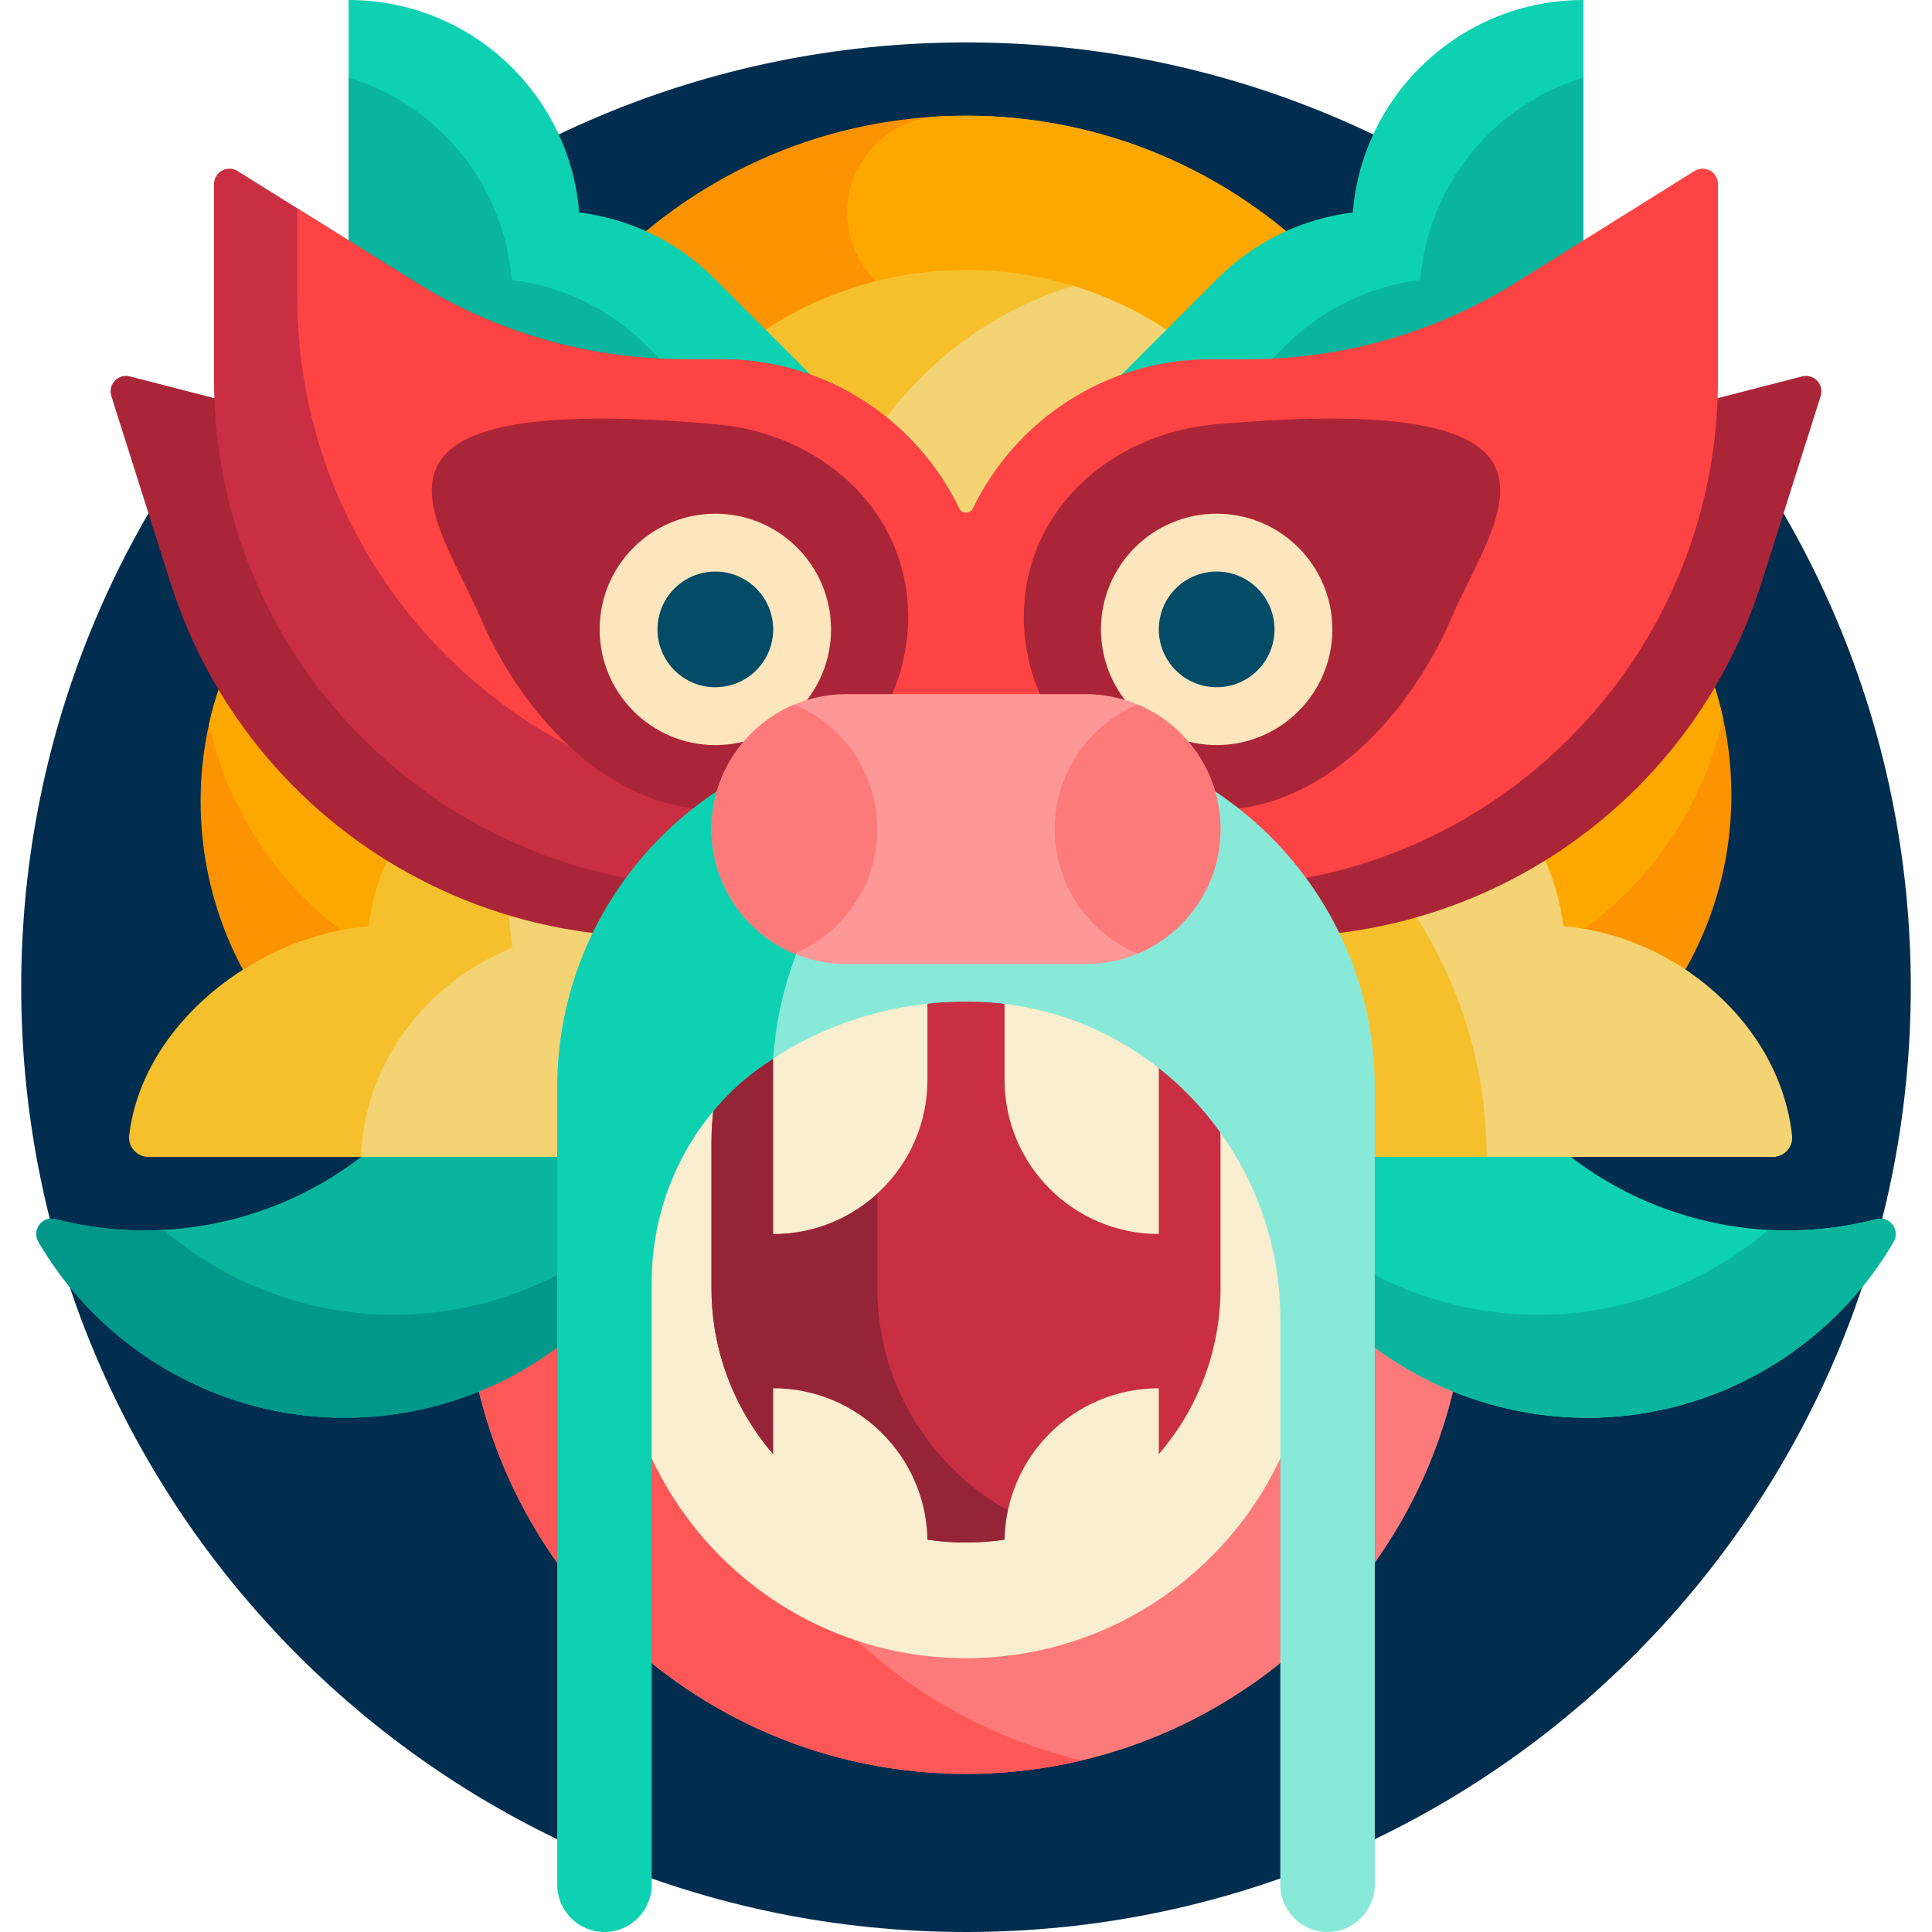
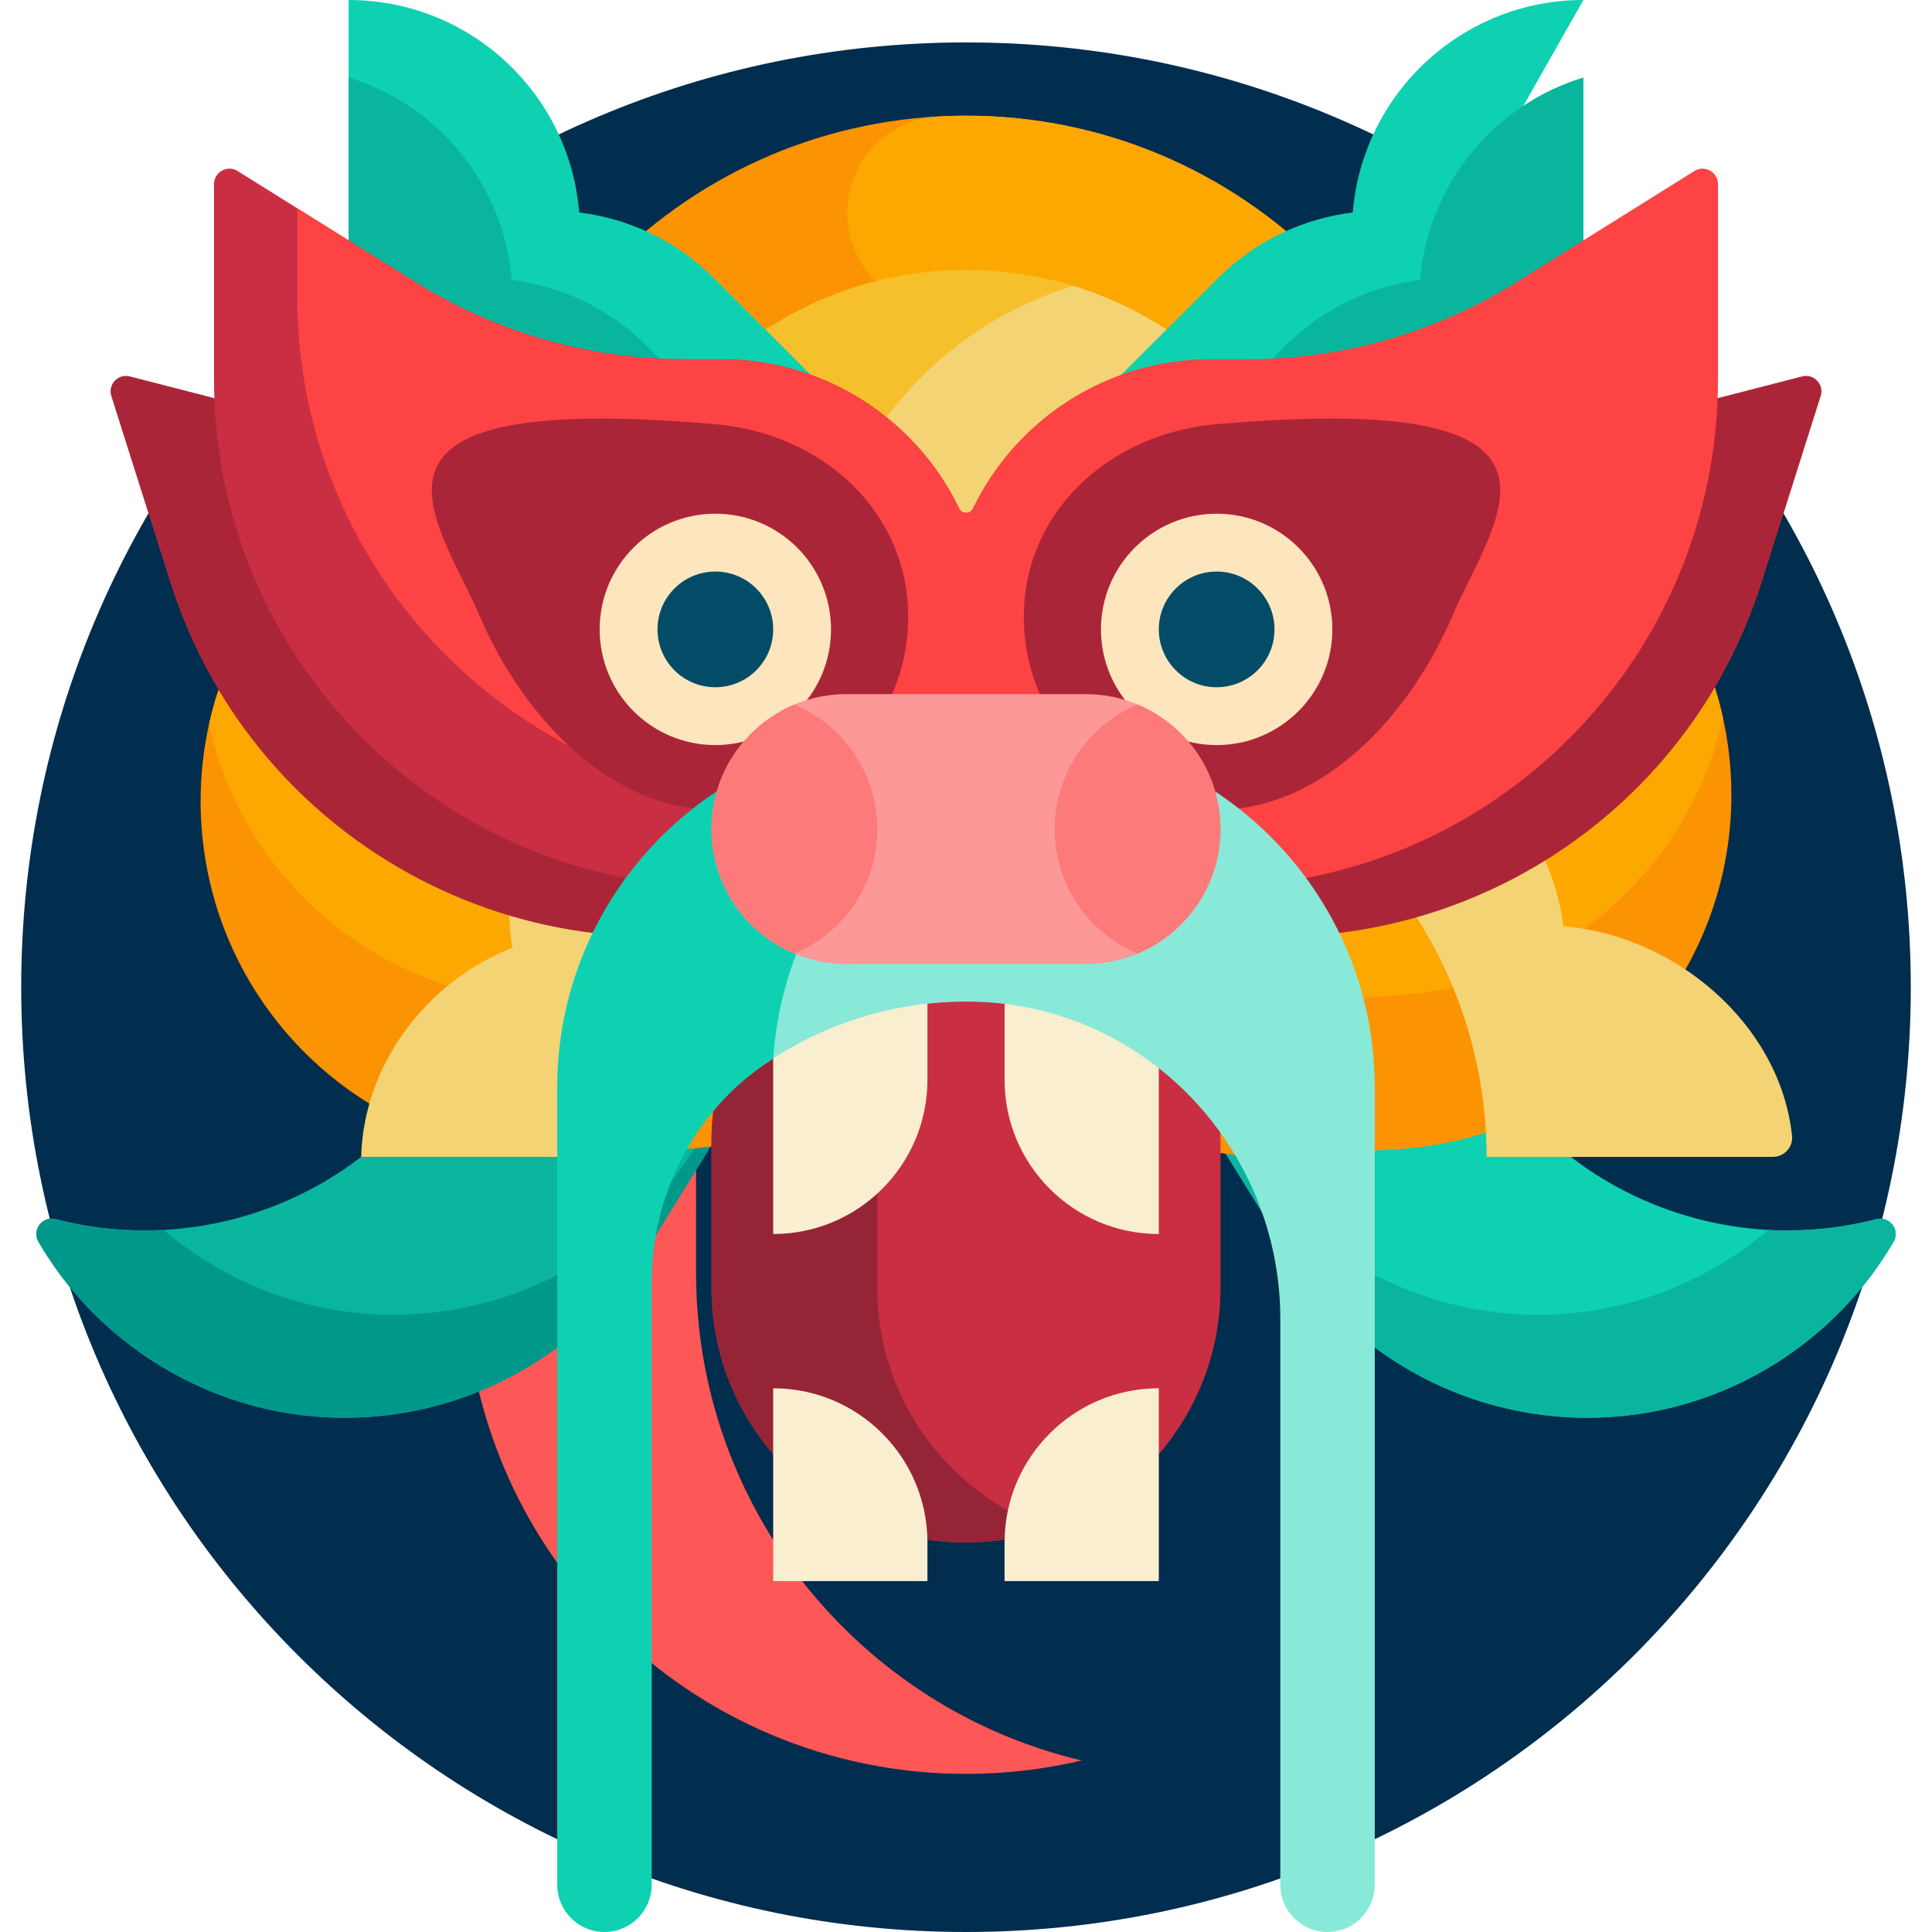
<svg xmlns="http://www.w3.org/2000/svg" enable-background="new 0 0 501 501" height="512" viewBox="0 0 501 501" width="512">
  <path d="m495.5 256c0 135.31-109.69 245-245 245s-245-109.69-245-245 109.69-245 245-245 245 109.69 245 245z" fill="#012d4e" />
-   <path d="m250.5 460c-71.797 0-130-58.203-130-130v-40c0-71.797 58.203-130 130-130s130 58.203 130 130v40c0 71.797-58.203 130-130 130z" fill="#fd7a7a" />
  <path d="m280.5 456.521c-9.63 2.275-19.674 3.479-30 3.479-71.797 0-130-58.203-130-130v-40c0-71.797 58.203-130 130-130 10.325 0 20.37 1.204 30 3.479-57.334 13.543-100 65.049-100 126.521v40c0 61.472 42.666 112.978 100 126.521z" fill="#fd5757" />
  <path d="m250.5 290c-71.797 0-130-58.203-130-130s58.203-130 130-130 130 58.203 130 130-58.203 130-130 130z" fill="#fc9302" />
  <path d="m380.5 160c0 8.551-.826 16.91-2.402 25-11.656-59.835-64.352-105-127.598-105-1.669 0-3.331.031-4.985.094-12.327.465-23.112-8.227-25.385-20.352-2.775-14.803 8.082-28.716 23.119-29.543 2.4-.132 4.817-.199 7.25-.199 71.798 0 130.001 58.203 130.001 130z" fill="#fda800" />
  <path d="m348.367 173.618c13.254-8.21 27.779-12.648 42.322-13.609 3.52-.233 5.604 3.932 3.288 6.594-25.782 29.641-30.535 73.731-8.763 108.879 21.766 35.139 63.341 50.523 101.354 40.659 3.448-.895 6.256 2.81 4.462 5.888-7.338 12.586-17.778 23.609-31.027 31.815-43.22 26.771-99.958 13.437-126.729-29.783l-14.689-23.714c-26.772-43.219-13.438-99.958 29.782-126.729z" fill="#0ed1b2" />
  <path d="m182.416 300.348-14.689 23.714c-26.771 43.219-83.51 56.554-126.729 29.782-13.249-8.207-23.689-19.229-31.027-31.815-1.794-3.077 1.014-6.783 4.462-5.888 38.014 9.864 79.589-5.52 101.354-40.659 21.772-35.149 17.018-79.238-8.764-108.879-2.315-2.662-.232-6.827 3.288-6.594 14.543.961 29.068 5.399 42.322 13.609 43.22 26.771 56.554 83.51 29.783 126.73zm304.152 15.794c-9.235 2.396-18.68 3.302-28 2.797-3.487 2.964-7.238 5.706-11.247 8.188-43.22 26.771-99.958 13.437-126.729-29.783l-12.097-19.53c2.281 7.752 5.628 15.33 10.09 22.533l14.689 23.714c26.771 43.219 83.51 56.554 126.729 29.782 13.249-8.207 23.689-19.229 31.027-31.815 1.793-3.076-1.014-6.781-4.462-5.886z" fill="#0ab59e" />
  <path d="m192.506 277.815c-2.281 7.752-5.628 15.33-10.09 22.533l-14.689 23.714c-26.771 43.219-83.51 56.554-126.729 29.782-13.249-8.207-23.689-19.229-31.027-31.815-1.794-3.077 1.014-6.783 4.462-5.888 9.235 2.396 18.68 3.302 28 2.797 3.487 2.964 7.238 5.706 11.247 8.188 43.22 26.771 99.958 13.437 126.729-29.783z" fill="#01988c" />
  <path d="m362.583 297.986-27.842 1.715c-35.582 2.193-67.685-16.132-84.771-44.774-15.233 24.308-41.571 41.16-72.387 43.059l-27.842 1.715c-50.743 3.127-94.413-35.474-97.54-86.217-1.174-19.048 3.533-37.1 12.554-52.384 11.031 41.51 50.103 70.881 94.618 68.138 44.516-2.743 79.686-36.688 85.537-79.239 8.572 11.13 14.674 24.314 17.427 38.773 17.641 26.153 48.272 42.546 82.036 40.466 44.516-2.743 79.686-36.688 85.537-79.239 10.829 14.061 17.716 31.398 18.89 50.446 3.126 50.744-35.475 94.414-86.217 97.541z" fill="#fc9302" />
  <path d="m446.8 186.161c-8.667 39.051-42.299 69.303-84.218 71.886l-27.842 1.715c-35.582 2.193-67.685-16.132-84.771-44.774-15.233 24.308-41.571 41.16-72.387 43.059l-27.842 1.715c-45.86 2.826-85.943-28.432-95.541-71.933 2.114-9.524 5.713-18.524 10.554-26.728 11.031 41.51 50.103 70.881 94.618 68.138 44.516-2.743 79.686-36.688 85.537-79.239 8.572 11.13 14.674 24.314 17.427 38.773 17.641 26.153 48.272 42.546 82.036 40.466 44.516-2.743 79.686-36.688 85.537-79.239 8.055 10.457 13.928 22.725 16.892 36.161z" fill="#fda800" />
  <path d="m345.5 165c0 52.467-42.533 95-95 95s-95-42.533-95-95 42.533-95 95-95 95 42.533 95 95z" fill="#f5c02c" />
  <path d="m345.5 165c0 42.8-28.304 78.99-67.216 90.872-38.911-11.882-67.215-48.072-67.215-90.872s28.304-78.99 67.216-90.872c38.911 11.882 67.215 48.072 67.215 90.872z" fill="#f3d373" />
-   <path d="m185.249 72.218 35.355 35.355-42.426 42.427-6.213-6.213c-21.634-21.634-50.975-33.787-81.569-33.787v-110c31.486 0 57.308 24.253 59.802 55.097 12.813 1.578 25.215 7.285 35.051 17.121zm225.355-72.218c-31.486 0-57.308 24.253-59.802 55.097-12.813 1.578-25.214 7.285-35.05 17.121l-35.355 35.355 42.425 42.427 6.213-6.213c21.634-21.634 50.975-33.787 81.569-33.787z" fill="#0ed1b2" />
+   <path d="m185.249 72.218 35.355 35.355-42.426 42.427-6.213-6.213c-21.634-21.634-50.975-33.787-81.569-33.787v-110c31.486 0 57.308 24.253 59.802 55.097 12.813 1.578 25.215 7.285 35.051 17.121zm225.355-72.218c-31.486 0-57.308 24.253-59.802 55.097-12.813 1.578-25.214 7.285-35.05 17.121l-35.355 35.355 42.425 42.427 6.213-6.213z" fill="#0ed1b2" />
  <path d="m203.104 125.074-24.926 24.926-6.213-6.213c-21.634-21.634-50.975-33.787-81.569-33.787v-89.907c23.099 7.032 40.29 27.624 42.302 52.505 12.813 1.578 25.214 7.285 35.05 17.121zm94.792 0 24.926 24.926 6.213-6.213c21.634-21.634 50.975-33.787 81.569-33.787v-89.907c-23.099 7.032-40.29 27.624-42.302 52.505-12.813 1.578-25.214 7.285-35.05 17.121z" fill="#0ab59e" />
-   <path d="m460.5 300h-110c0-30.594-12.153-59.935-33.787-81.568l-6.213-6.213 42.426-42.426 35.355 35.355c9.836 9.836 15.543 22.237 17.121 35.05 30.845 2.494 55.098 28.316 55.098 59.802zm-312.426-130.208-35.355 35.355c-9.836 9.836-15.543 22.237-17.121 35.05-28.988 2.344-58.632 25.293-62.095 54.183-.358 2.985 1.962 5.619 4.968 5.619h2.029 110c0-30.594 12.153-59.935 33.787-81.568l6.213-6.213z" fill="#f5c02c" />
  <path d="m464.709 294.527c.312 2.931-2.035 5.473-4.983 5.473h-74.226c0-30.594-12.153-59.935-33.787-81.568l-6.213-6.213 24.926-24.926 17.855 17.855c9.836 9.836 15.543 22.237 17.121 35.05 29.037 2.348 56.221 25.37 59.307 54.329zm-371.051 5.473h56.842c0-30.594 12.153-59.935 33.787-81.568l6.213-6.213-35.253-35.252-16.163 30.276c-6.551 12.271-8.405 25.796-6.19 38.514-22.739 8.969-38.631 30.671-39.236 54.243z" fill="#f3d373" />
  <path d="m472.135 102.692-15.298 48.314c-21.936 69.279-95.881 107.658-165.16 85.721-18.862-5.973-33.32-19.359-41.176-35.93-7.857 16.57-22.314 29.957-41.176 35.93-69.279 21.937-143.224-16.442-165.16-85.721l-15.298-48.314c-.948-2.995 1.768-5.864 4.811-5.081l52.635 13.549c23.882 6.148 49.011 5.46 72.521-1.984l9.183-2.908c33.023-10.457 68.084 5.441 82.485 35.912 14.401-30.471 49.462-46.369 82.485-35.912l9.183 2.908c23.51 7.444 48.639 8.132 72.521 1.984l52.635-13.549c3.041-.783 5.757 2.086 4.809 5.081z" fill="#ab2538" />
  <path d="m61.62 44.351 46.09 28.806c20.912 13.07 45.076 20 69.737 20h9.632c37.788 0 68.421 30.633 68.421 68.421s-30.633 68.421-68.421 68.421c-72.669.001-131.579-58.909-131.579-131.578v-50.678c0-3.141 3.456-5.057 6.12-3.392z" fill="#c92e43" />
  <path d="m445.5 47.743v50.678c0 72.669-58.91 131.579-131.579 131.579-28.69 0-53.255-17.658-63.421-42.699-1.514 3.729-3.347 7.294-5.465 10.662-10.539 6.63-23.014 10.466-36.384 10.466-72.669 0-131.579-58.91-131.579-131.579v-22.842l30.639 19.149c20.912 13.07 45.076 20 69.737 20h9.633c27.126 0 50.566 15.786 61.633 38.673.72 1.49 2.856 1.49 3.577 0 11.067-22.887 34.506-38.673 61.633-38.673h9.633c24.661 0 48.825-6.93 69.737-20l46.09-28.806c2.66-1.665 6.116.251 6.116 3.392z" fill="#fd4343" />
  <path d="m185.5 110c27.511 2.383 50 22.386 50 50s-22.386 50-50 50-50.122-24.619-61-50c-11.25-26.25-40-58.75 61-50zm130 0c-27.511 2.383-50 22.386-50 50s22.386 50 50 50 50.122-24.619 61-50c11.25-26.25 40-58.75-61-50z" fill="#ab2538" />
  <path d="m185.5 133.213c16.569 0 30 13.431 30 30s-13.431 30-30 30-30-13.431-30-30 13.431-30 30-30zm130 0c-16.569 0-30 13.431-30 30s13.431 30 30 30 30-13.431 30-30-13.431-30-30-30z" fill="#fde5bd" />
  <path d="m200.5 163.213c0 8.284-6.716 15-15 15s-15-6.716-15-15 6.716-15 15-15 15 6.716 15 15zm100 0c0 8.284 6.716 15 15 15s15-6.716 15-15-6.716-15-15-15-15 6.716-15 15z" fill="#024c67" />
-   <path d="m250.5 430c-49.706 0-90-40.294-90-90v-50c0-49.706 40.294-90 90-90s90 40.294 90 90v50c0 49.706-40.294 90-90 90z" fill="#f9eecf" />
  <path d="m250.5 400c-36.451 0-66-29.549-66-66v-38c0-36.451 29.549-66 66-66s66 29.549 66 66v38c0 36.451-29.549 66-66 66z" fill="#c92e43" />
  <path d="m272 396.419c-6.739 2.321-13.972 3.581-21.5 3.581-36.451 0-66-29.549-66-66v-38c0-36.451 29.549-66 66-66 7.527 0 14.761 1.26 21.5 3.581-25.895 8.918-44.5 33.496-44.5 62.419v38c0 28.923 18.605 53.501 44.5 62.419z" fill="#962437" />
  <path d="m200.5 250h40v30c0 22.091-17.909 40-40 40zm60 0v30c0 22.091 17.909 40 40 40v-70zm-60 110v50h40v-10c0-22.091-17.909-40-40-40zm60 40v10h40v-50c-22.091 0-40 17.909-40 40z" fill="#f9eecf" />
  <path d="m356.499 282.499c0 .027.001.054.001.081v206.173c0 6.764-5.483 12.247-12.247 12.247s-12.247-5.483-12.247-12.247v-146.71c0-44.123-34.757-81.024-78.862-82.269-.878-.025-1.76-.037-2.644-.037-44.6 0-81.791 31.718-90.248 73.829-9.957-14.72-15.767-32.476-15.752-51.589.041-51.009 42.262-91.977 93.27-91.977h26.516c50.854 0 92.2 41.169 92.214 92.022 0 .16 0 .318-.001.477z" fill="#89e9d9" />
  <path d="m277.637 190.938c-42.464 6.093-74.076 40.178-77.137 83.548-.126.085-1.745 1.159-1.87 1.245-18.682 12.765-29.636 34.128-29.636 56.755v156.266c0 6.764-5.483 12.247-12.247 12.247s-12.247-5.483-12.247-12.247v-207.88c0-.225.006-.448.018-.669.986-49.986 41.813-90.203 92.035-90.203h27.895c4.478 0 8.882.32 13.189.938z" fill="#0ed1b2" />
  <path d="m281.5 250h-62c-19.33 0-35-15.67-35-35s15.67-35 35-35h62c19.33 0 35 15.67 35 35s-15.67 35-35 35z" fill="#fd9898" />
  <path d="m316.5 215c0 14.545-8.872 27.017-21.5 32.301-12.628-5.284-21.5-17.756-21.5-32.301s8.872-27.017 21.5-32.301c12.628 5.284 21.5 17.756 21.5 32.301zm-110.5-32.301c-12.628 5.284-21.5 17.756-21.5 32.301s8.872 27.017 21.5 32.301c12.628-5.284 21.5-17.756 21.5-32.301s-8.872-27.017-21.5-32.301z" fill="#fd7a7a" />
</svg>